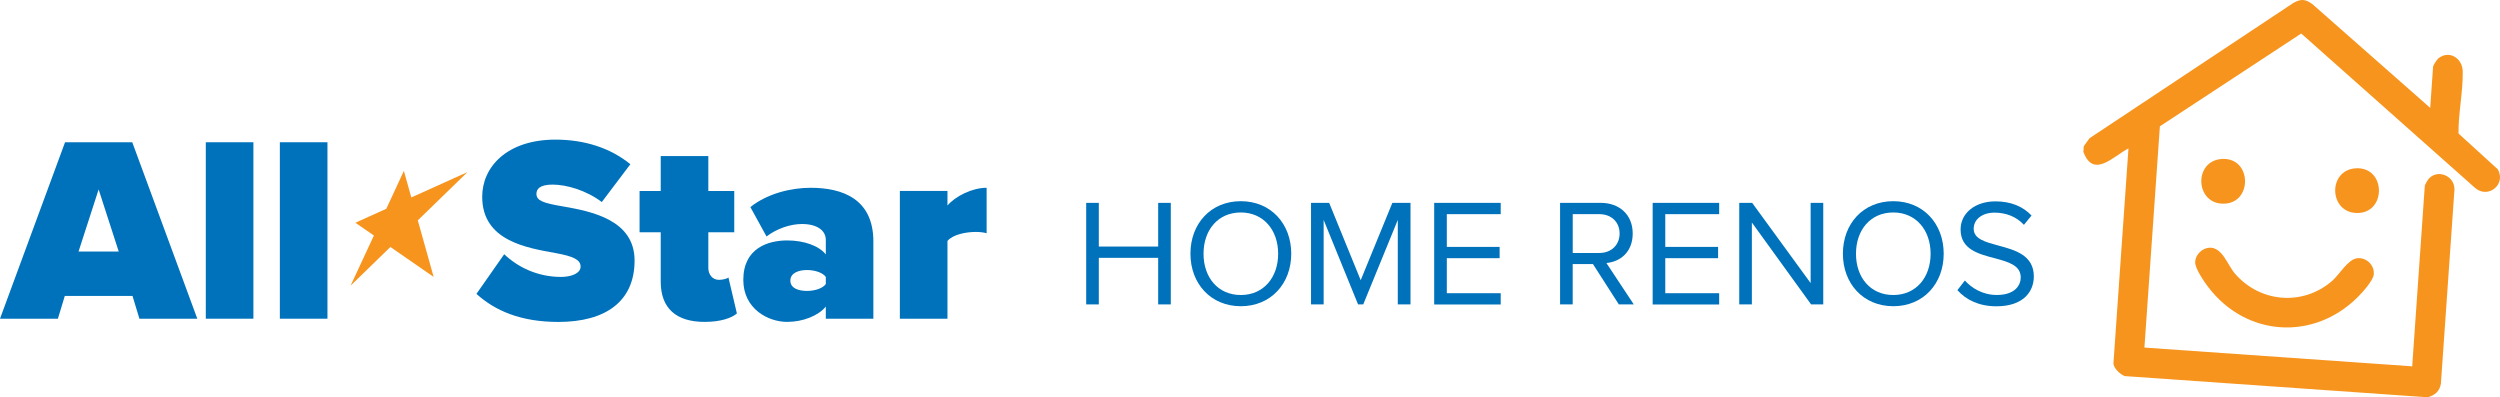
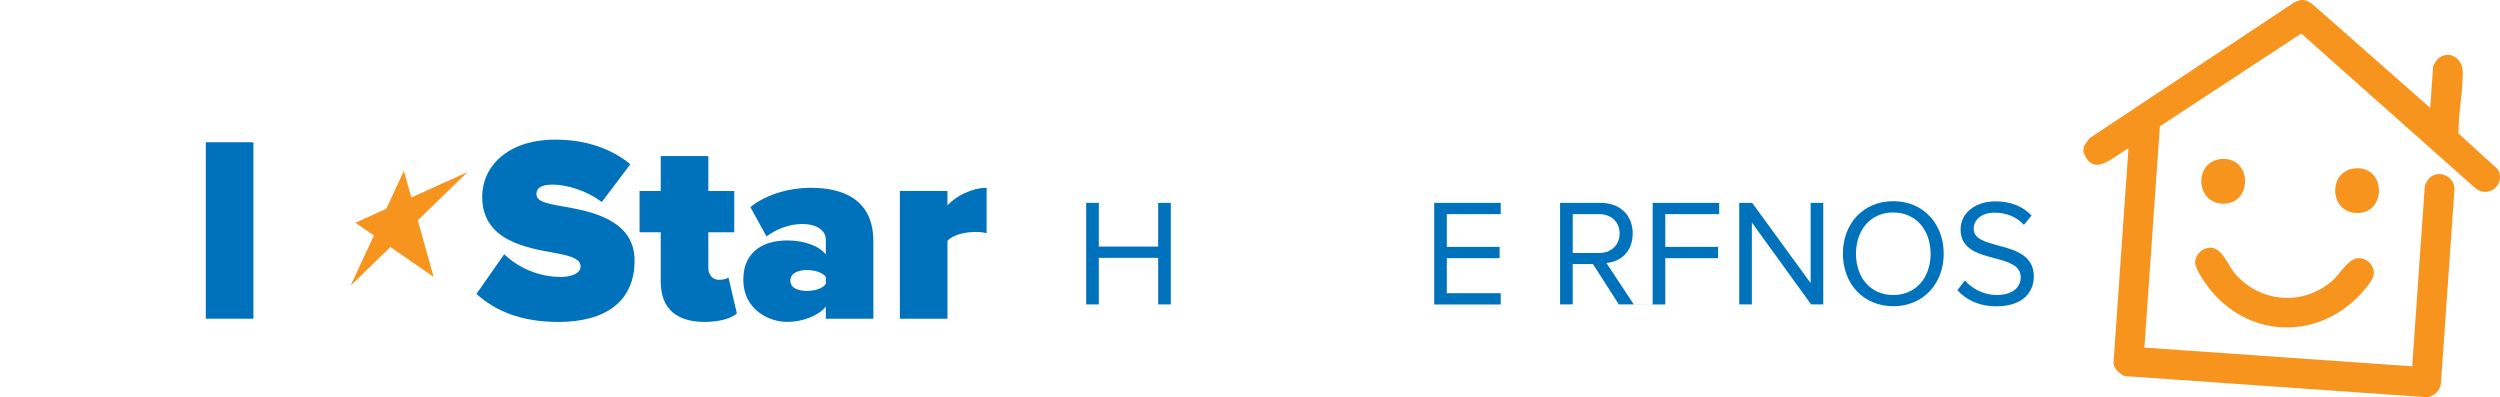
<svg xmlns="http://www.w3.org/2000/svg" id="Layer_2" viewBox="0 0 580.31 92.22">
  <defs>
    <style>.cls-1{fill:#0072bc;}.cls-2{fill:#f7941d;}</style>
  </defs>
  <g id="Layer_1-2">
    <path class="cls-1" d="M268.84,70.66v-10.81h-13.78v10.81h-2.93v-23.57h2.93v10.14h13.78v-10.14h2.93v23.57h-2.93Z" />
-     <path class="cls-1" d="M288.03,46.7c6.96,0,11.7,5.23,11.7,12.19s-4.74,12.19-11.7,12.19-11.7-5.23-11.7-12.19,4.7-12.19,11.7-12.19ZM288.03,49.32c-5.3,0-8.66,4.06-8.66,9.58s3.36,9.58,8.66,9.58,8.66-4.1,8.66-9.58-3.39-9.58-8.66-9.58Z" />
-     <path class="cls-1" d="M324.46,70.66v-19.61l-8.02,19.61h-1.2l-7.99-19.61v19.61h-2.93v-23.57h4.21l7.32,17.95,7.35-17.95h4.21v23.57h-2.93Z" />
    <path class="cls-1" d="M332.91,70.66v-23.57h15.44v2.62h-12.51v7.6h12.26v2.62h-12.26v8.13h12.51v2.62h-15.44Z" />
    <path class="cls-1" d="M375.77,70.66l-6.01-9.37h-4.7v9.37h-2.93v-23.57h9.47c4.31,0,7.39,2.76,7.39,7.1s-2.9,6.57-6.11,6.86l6.36,9.61h-3.46ZM371.25,49.71h-6.18v9.01h6.18c2.79,0,4.7-1.87,4.7-4.52s-1.91-4.49-4.7-4.49Z" />
-     <path class="cls-1" d="M383.62,70.66v-23.57h15.44v2.62h-12.51v7.6h12.26v2.62h-12.26v8.13h12.51v2.62h-15.44Z" />
+     <path class="cls-1" d="M383.62,70.66v-23.57h15.44v2.62h-12.51v7.6h12.26v2.62h-12.26v8.13v2.62h-15.44Z" />
    <path class="cls-1" d="M420.4,70.66l-13.75-19.01v19.01h-2.93v-23.57h3l13.57,18.62v-18.62h2.93v23.57h-2.83Z" />
    <path class="cls-1" d="M439.48,46.7c6.96,0,11.7,5.23,11.7,12.19s-4.74,12.19-11.7,12.19-11.7-5.23-11.7-12.19,4.7-12.19,11.7-12.19ZM439.48,49.32c-5.3,0-8.66,4.06-8.66,9.58s3.36,9.58,8.66,9.58,8.66-4.1,8.66-9.58-3.39-9.58-8.66-9.58Z" />
    <path class="cls-1" d="M456.09,65.11c1.56,1.73,4.1,3.36,7.42,3.36,4.21,0,5.55-2.26,5.55-4.06,0-2.83-2.86-3.61-5.97-4.45-3.78-.99-7.99-2.05-7.99-6.68,0-3.89,3.46-6.54,8.09-6.54,3.6,0,6.4,1.2,8.38,3.29l-1.77,2.16c-1.77-1.94-4.24-2.83-6.82-2.83-2.83,0-4.84,1.52-4.84,3.75,0,2.37,2.72,3.07,5.73,3.89,3.85,1.03,8.23,2.23,8.23,7.17,0,3.43-2.33,6.93-8.69,6.93-4.1,0-7.1-1.55-9.05-3.75l1.73-2.23Z" />
-     <path class="cls-1" d="M32.36,73.98l-1.6-5.28h-15.72l-1.6,5.28H0l15.1-40.96h15.6l15.1,40.96h-13.45ZM22.9,43.96l-4.67,14.43h9.33l-4.67-14.43Z" />
    <path class="cls-1" d="M47.77,73.98v-40.96h11.05v40.96h-11.05Z" />
-     <path class="cls-1" d="M64.96,73.98v-40.96h11.05v40.96h-11.05Z" />
    <path class="cls-1" d="M117.03,59c3.07,2.95,7.68,5.28,13.2,5.28,2.33,0,4.54-.8,4.54-2.4s-1.72-2.39-5.77-3.13c-6.75-1.23-17.07-2.82-17.07-13.08,0-6.94,5.77-13.26,17.01-13.26,6.69,0,12.71,1.9,17.38,5.71l-6.63,8.78c-3.56-2.7-8.17-4.05-11.42-4.05-3.07,0-3.75,1.1-3.75,2.15,0,1.6,1.66,2.15,6.02,2.89,6.75,1.17,16.76,3.13,16.76,12.59s-6.69,14.25-17.68,14.25c-8.72,0-14.67-2.58-19.03-6.51l6.45-9.21Z" />
    <path class="cls-1" d="M153.37,65.39v-11.48h-4.91v-9.58h4.91v-8.1h11.05v8.1h6.02v9.58h-6.02v8.29c0,1.54.98,2.76,2.46,2.76.98,0,1.96-.31,2.21-.55l1.96,8.35c-1.17,1.04-3.75,1.96-7.49,1.96-6.57,0-10.19-3.13-10.19-9.33Z" />
    <path class="cls-1" d="M191.69,73.98v-2.82c-1.66,2.09-5.28,3.56-8.96,3.56-4.42,0-10.19-3.01-10.19-9.76,0-7.37,5.77-9.15,10.19-9.15,3.87,0,7.37,1.23,8.96,3.25v-3.38c0-2.09-1.9-3.68-5.53-3.68-2.76,0-5.89,1.1-8.23,2.89l-3.75-6.82c3.99-3.19,9.52-4.48,14-4.48,7.37,0,14.55,2.58,14.55,12.46v17.93h-11.05ZM191.69,64.28c-.74-1.04-2.64-1.6-4.36-1.6-1.84,0-3.87.61-3.87,2.46s2.03,2.39,3.87,2.39c1.72,0,3.62-.55,4.36-1.6v-1.66Z" />
    <path class="cls-1" d="M208.88,73.98v-29.66h11.05v3.38c1.84-2.15,5.71-4.11,9.09-4.11v10.56c-.55-.18-1.47-.31-2.52-.31-2.33,0-5.34.61-6.57,2.09v18.05h-11.05Z" />
    <polygon class="cls-2" points="93.75 39.67 95.48 45.83 108.51 39.95 96.98 51.15 100.66 64.28 90.62 57.33 81.38 66.31 86.79 54.67 82.49 51.7 89.67 48.46 93.75 39.67 93.75 39.67" />
    <path class="cls-2" d="M564.11,25.04l.67-9.6c.02-.29.9-1.63,1.21-1.88,2.46-2.01,5.61-.1,5.67,3,.09,4.63-1.04,9.74-.98,14.43l9.11,8.3c2.02,3.48-2.21,6.93-5.24,4.35l-40.38-35.86-32.81,21.54-3.59,51.36,62.16,4.35,2.93-41.97c0-.07.58-1.14.7-1.3,1.96-2.69,6.22-1.09,6.18,2.21l-3.15,45.1c-.33,1.81-1.37,2.63-3.04,3.15l-70.36-4.92c-1.07-.4-2.69-1.91-2.6-3.11l3.48-49.74c-3.51,1.81-8.15,7.09-10.47.79l.09-1.29,1.33-1.86L532.44.62c1.79-.92,2.64-.82,4.28.3" />
    <path class="cls-2" d="M512.77,57.5c3.07-.23,4.27,4,6.02,6.02,5.86,6.76,15.78,7.56,22.56,1.68,1.71-1.49,3.62-4.96,5.78-5.25,2.11-.28,4.1,1.6,3.88,3.75-.15,1.46-2.66,4.21-3.74,5.28-10.24,10.2-25.88,9.19-34.66-2.31-.94-1.23-3.12-4.36-3.06-5.86.06-1.67,1.57-3.17,3.22-3.3h0Z" />
    <path class="cls-2" d="M515.73,36.9c7.08-.45,7.22,10.47.29,10.38-6.53-.08-6.82-9.96-.29-10.38h0Z" />
    <path class="cls-2" d="M546.81,39.07c7.08-.45,7.22,10.47.29,10.37-6.53-.08-6.82-9.96-.29-10.37h0Z" />
  </g>
</svg>